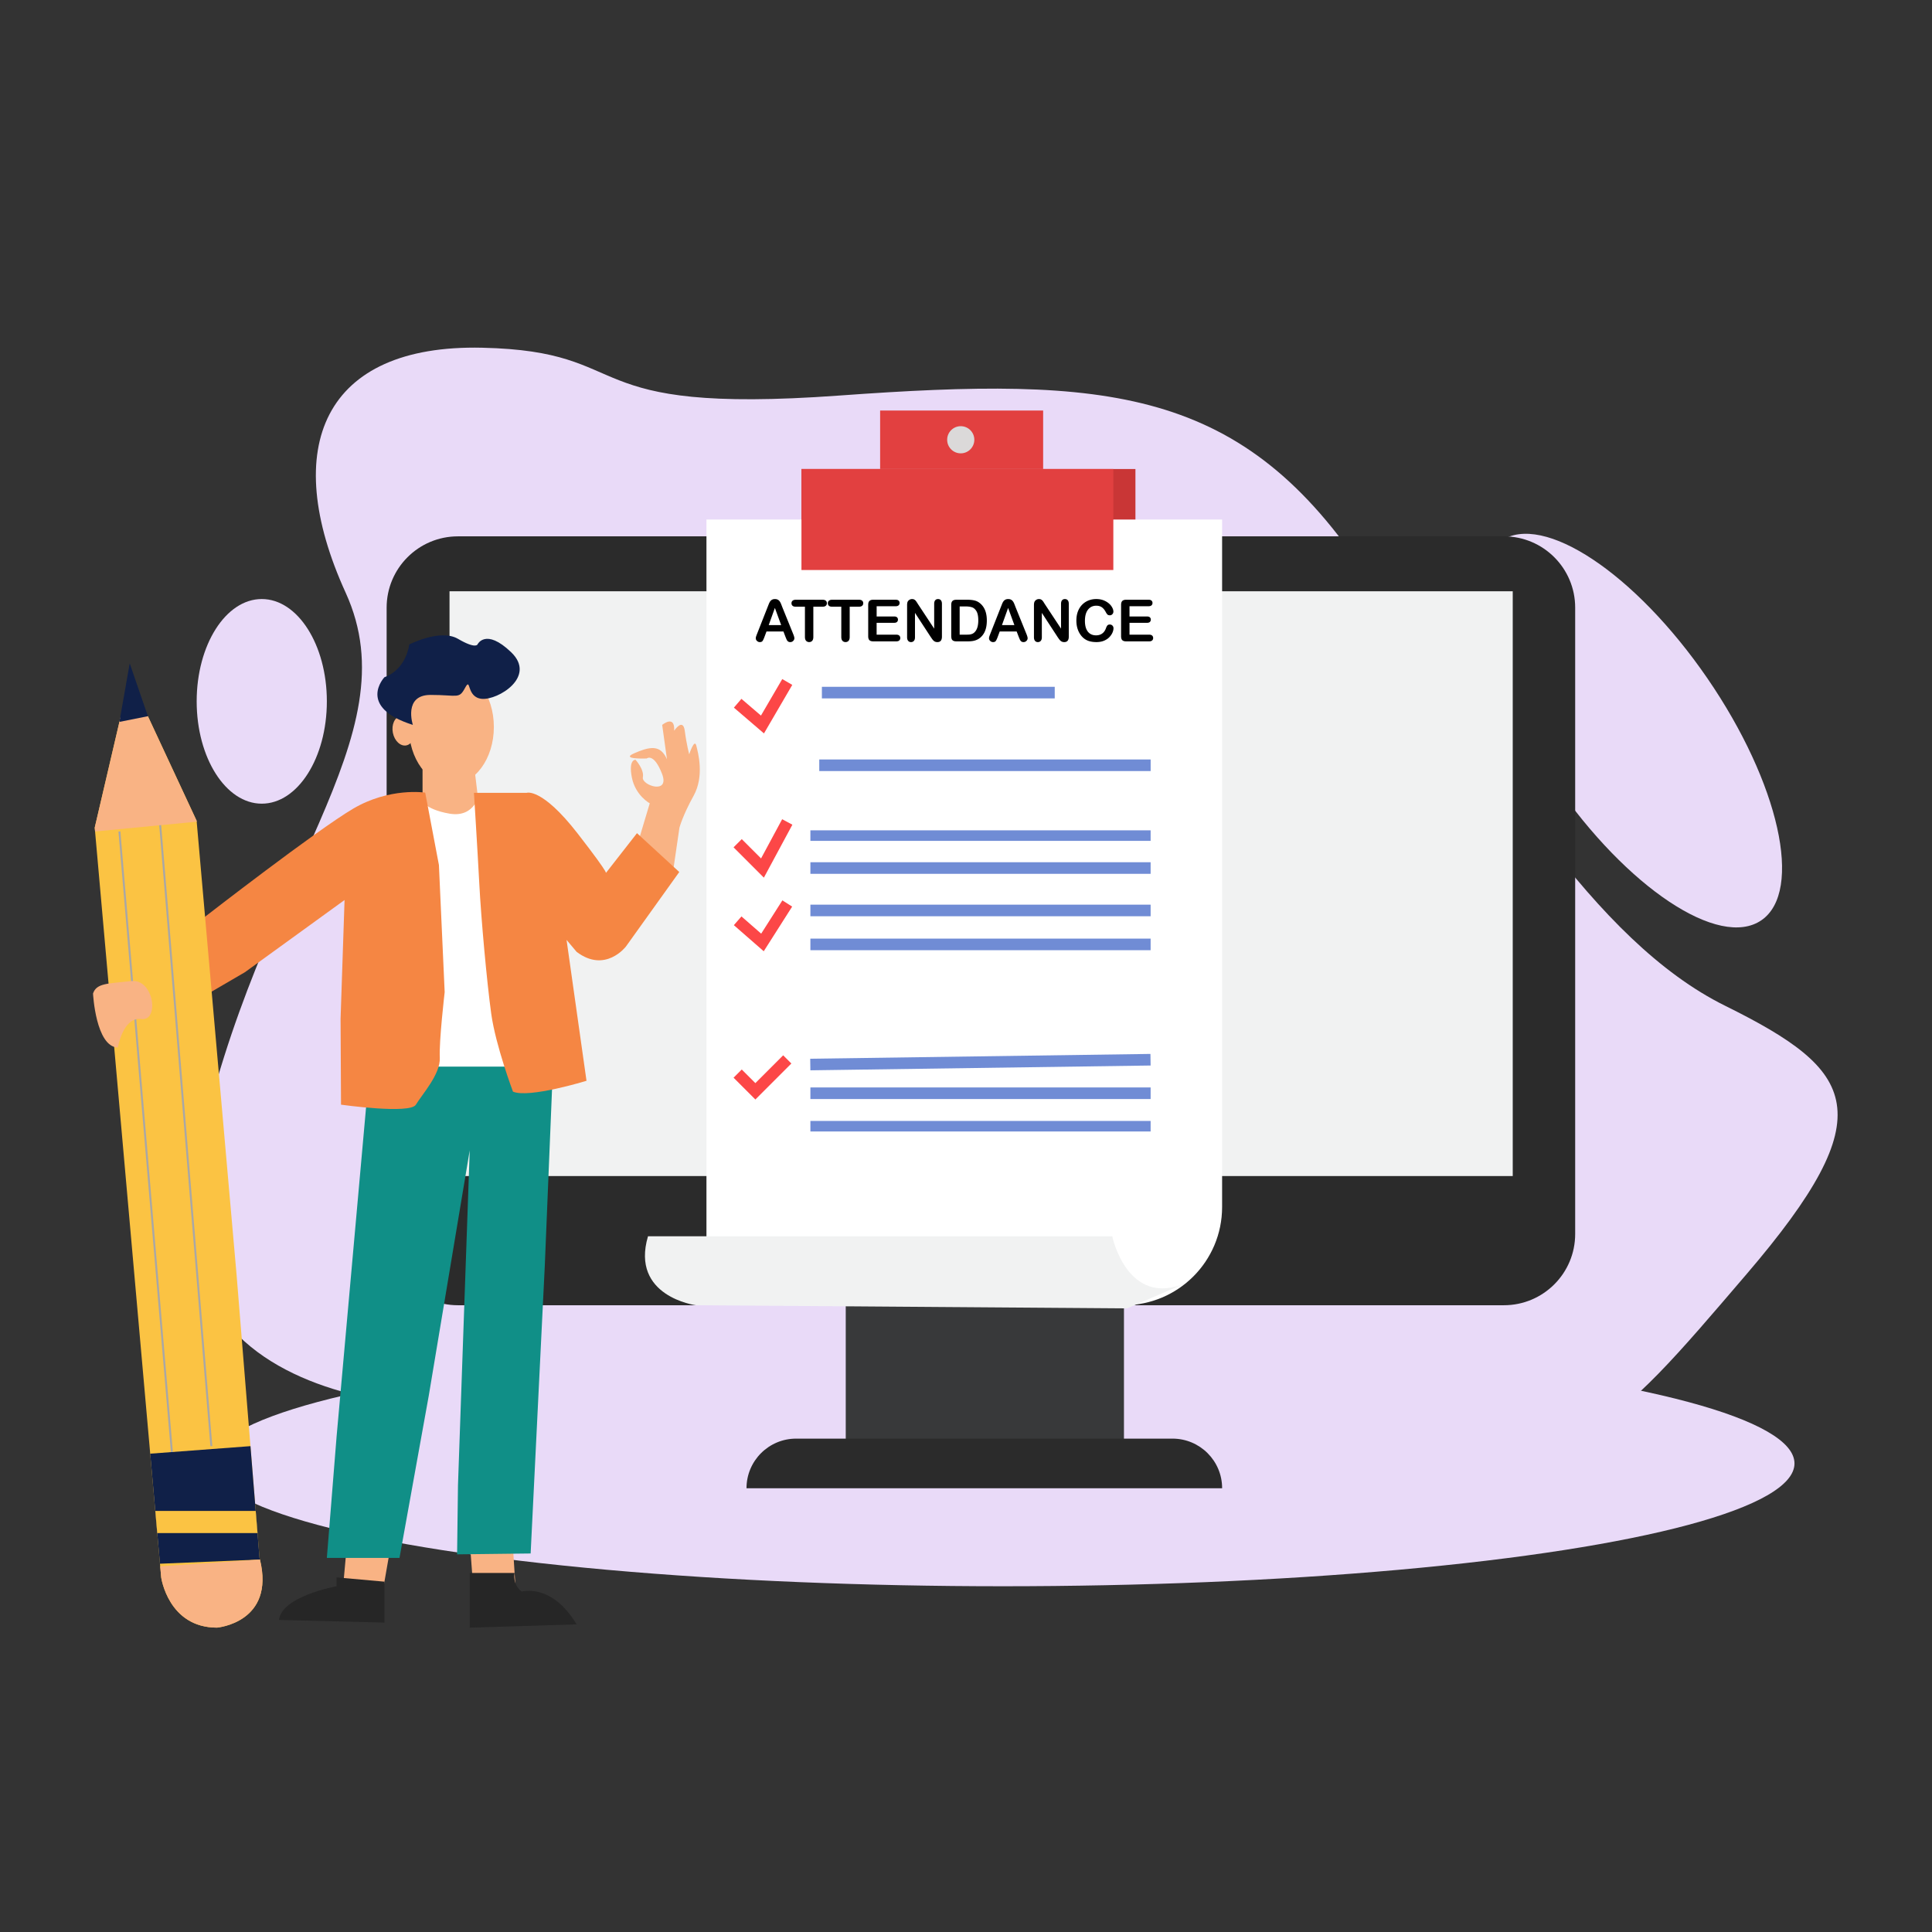
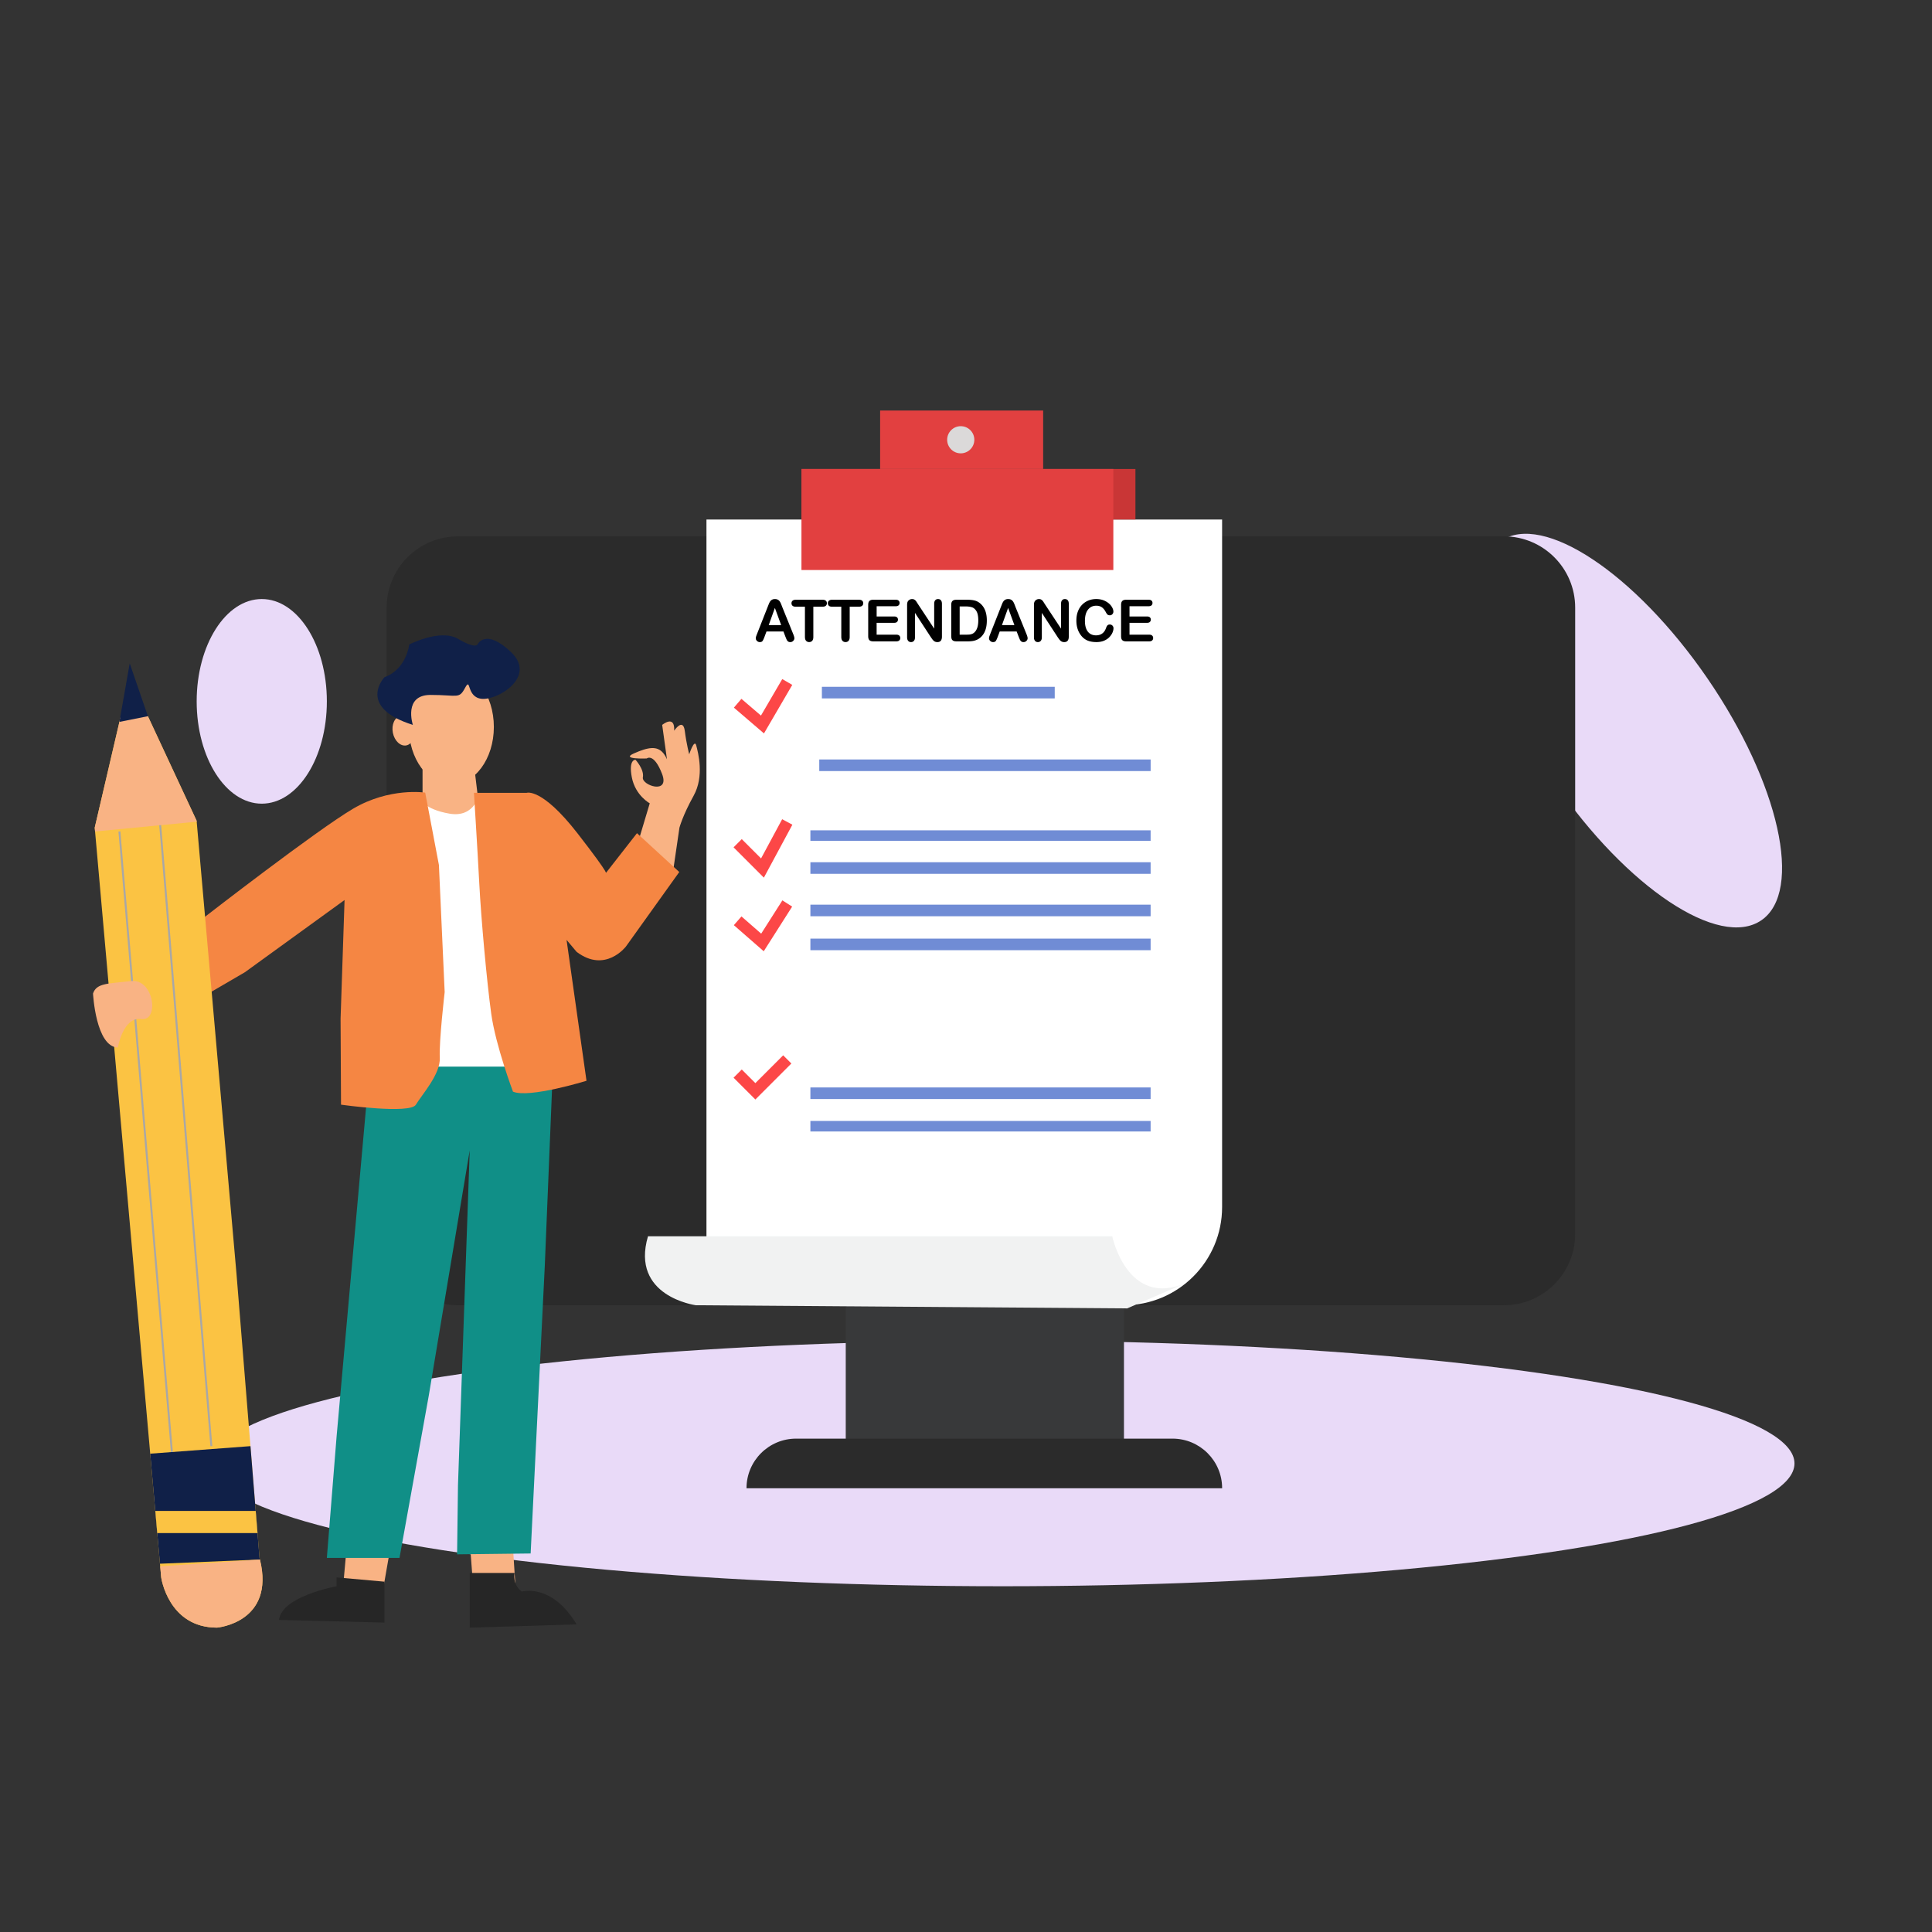
<svg xmlns="http://www.w3.org/2000/svg" version="1.1" id="Layer_1" x="0" y="0" viewBox="0 0 1000 1000" style="enable-background:new 0 0 1000 1000" xml:space="preserve">
  <rect x="0" y="0" width="1000" height="1000" fill="#333333" stroke="none" />
  <style>.st0{fill:#e9daf8}.st1{fill:#2b2b2b}.st3{fill:#f1f2f2}.st4{fill:#e24040}.st5{fill:#fff}.st8{fill:#708cd5}.st9{fill:#fc4747}.st10{fill:#f9b384}.st11{fill:#102048}.st12{fill:#262626}.st14{fill:#f58643}.st15{fill:#fbc343}.st16{fill:none;stroke:#a8a7a7;stroke-miterlimit:10}</style>
  <switch>
    <g>
-       <path class="st0" d="M265.83 728.46s-194.7 17.73-163.52-129.63 111.02-216.63 76.6-292.06-11.38-128.63 70.66-126.79 45.35 34.85 184.76 24.76 209.12-4.59 273.32 93.55 117.4 188.69 185.27 222.29 82.55 55.48 11.01 139.02-86.22 102.96-201.78 102.96-436.32-34.1-436.32-34.1z" />
      <ellipse transform="rotate(-34.485 844.187 378.188)" class="st0" cx="844.26" cy="378.2" rx="47.87" ry="119.1" />
      <ellipse class="st0" cx="135.49" cy="363.02" rx="33.69" ry="52.96" />
      <ellipse class="st0" cx="519.11" cy="757.47" rx="409.71" ry="63.57" />
      <g>
        <path class="st1" d="M778.41 675.59H237.03c-20.38 0-36.91-16.52-36.91-36.91V314.52c0-20.38 16.52-36.91 36.91-36.91H778.4c20.38 0 36.91 16.52 36.91 36.91v324.17c.01 20.38-16.52 36.9-36.9 36.9z" />
        <path style="fill:#38393a" d="M437.76 658.56h144v91.57h-144z" />
-         <path class="st3" d="M232.67 306.04h550.32v302.68H232.67z" />
        <path class="st1" d="M632.57 770.31H386.39c0-14.18 11.5-25.68 25.68-25.68h194.81c14.19 0 25.69 11.5 25.69 25.68z" />
        <g>
          <path class="st4" d="M455.55 212.49h84.38v30.27h-84.38z" />
          <path class="st5" d="M581.7 675.59H365.66V268.9h266.9v355.83c.01 28.09-22.77 50.86-50.86 50.86z" />
          <path class="st3" d="M360.16 675.59s-33.94-4.51-24.76-35.69h240.3s7.7 37.32 38.25 24.16l-30.54 13.16-223.25-1.63z" />
          <circle cx="497.28" cy="227.62" r="7.03" style="fill:#dbd9d9" />
          <path style="fill:#c93636" d="M414.83 242.76H587.7v26.14H414.83z" />
          <path class="st4" d="M414.83 242.76h161.43v52.28H414.83z" />
          <path class="st8" d="M425.41 355.49h120.52v6H425.41zM424.05 393.1h171.52v6H424.05zM419.46 429.78h176.1v5.45h-176.1zM419.46 446.29h176.1v6h-176.1zM419.46 468.25h176.1v6h-176.1zM419.46 485.82h176.1v6h-176.1z" />
-           <path transform="rotate(-.81 508.995 549.833)" class="st8" d="M419.4 546.73h176.12v6H419.4z" />
          <path class="st8" d="M419.46 562.86h176.1v6h-176.1zM419.46 580.2h176.1v5.45h-176.1z" />
          <path class="st9" d="m390.98 569.1-11.29-11.29 4.24-4.24 7.05 7.05 14.39-14.39 4.24 4.24zM395.31 492.37l-15.47-13.51 3.94-4.52 10.21 8.92 10.97-17.23 5.06 3.22zM395.38 454.27l-15.69-15.7 4.24-4.24 9.99 9.99 10.93-20.3 5.28 2.85zM395.43 379.62l-15.57-13.35 3.9-4.55 10.11 8.66 11.03-18.9 5.18 3.02z" />
          <g>
            <path d="m406.53 329.54-1.03-2.7h-8.76l-1.03 2.76c-.4 1.08-.75 1.81-1.03 2.18-.28.38-.75.57-1.4.57-.55 0-1.03-.2-1.46-.6-.42-.4-.63-.86-.63-1.37 0-.29.05-.6.15-.91.1-.31.26-.75.48-1.31l5.51-13.99c.16-.4.35-.88.57-1.45.22-.56.46-1.03.71-1.4.25-.37.58-.67.98-.9.41-.23.91-.35 1.51-.35.61 0 1.11.12 1.52.35.41.23.73.53.98.89s.46.75.63 1.17c.17.42.39.97.65 1.67l5.63 13.9c.44 1.06.66 1.83.66 2.31 0 .5-.21.96-.62 1.37-.42.42-.92.62-1.51.62-.34 0-.64-.06-.88-.18a1.78 1.78 0 0 1-.62-.5c-.17-.21-.35-.53-.54-.97s-.33-.83-.47-1.16zm-8.64-5.99h6.44l-3.25-8.89-3.19 8.89zM425.74 314.03h-4.76v15.65c0 .9-.2 1.57-.6 2.01-.4.44-.92.65-1.56.65-.65 0-1.17-.22-1.58-.66s-.61-1.11-.61-2v-15.65h-4.76c-.74 0-1.3-.16-1.66-.49-.36-.33-.54-.76-.54-1.3 0-.56.19-1 .57-1.32.38-.32.92-.49 1.64-.49h13.88c.75 0 1.32.17 1.68.5.37.33.55.77.55 1.31s-.19.97-.56 1.3c-.38.33-.94.49-1.69.49zM444.56 314.03h-4.76v15.65c0 .9-.2 1.57-.6 2.01-.4.44-.92.65-1.56.65-.65 0-1.17-.22-1.58-.66s-.61-1.11-.61-2v-15.65h-4.76c-.74 0-1.3-.16-1.66-.49-.36-.33-.54-.76-.54-1.3 0-.56.19-1 .57-1.32.38-.32.92-.49 1.64-.49h13.88c.75 0 1.32.17 1.68.5.37.33.55.77.55 1.31s-.19.97-.56 1.3c-.39.33-.95.49-1.69.49zM463.58 313.79h-9.83v5.29h9.05c.67 0 1.16.15 1.49.45s.49.69.49 1.18-.16.89-.49 1.2c-.32.31-.82.46-1.5.46h-9.05v6.13h10.17c.69 0 1.2.16 1.55.48.35.32.52.74.52 1.27 0 .51-.17.92-.52 1.24s-.86.48-1.55.48h-11.86c-.95 0-1.63-.21-2.05-.63-.42-.42-.62-1.1-.62-2.04v-16.2c0-.63.09-1.14.28-1.54s.48-.69.87-.87c.4-.18.9-.27 1.52-.27h11.52c.7 0 1.21.15 1.55.46s.51.71.51 1.21c0 .51-.17.92-.51 1.23s-.85.47-1.54.47zM475.14 312.68l8.39 12.7v-12.82c0-.83.18-1.46.54-1.87s.84-.62 1.45-.62c.63 0 1.12.21 1.48.62.36.42.54 1.04.54 1.87v16.95c0 1.89-.78 2.84-2.35 2.84-.39 0-.74-.06-1.06-.17-.31-.11-.61-.29-.88-.54-.27-.25-.53-.53-.76-.86-.23-.33-.47-.66-.71-1.01l-8.19-12.55v12.63c0 .82-.19 1.45-.57 1.87-.38.42-.87.63-1.47.63-.62 0-1.11-.21-1.48-.64-.37-.43-.56-1.05-.56-1.86v-16.62c0-.71.08-1.26.23-1.66.19-.44.49-.8.93-1.08.43-.28.9-.42 1.4-.42.39 0 .73.06 1.01.19s.52.3.73.51c.21.22.43.5.65.84.22.34.45.7.68 1.07zM495.03 310.43h5.69c1.48 0 2.75.14 3.81.41 1.06.27 2.02.79 2.88 1.54 2.24 1.92 3.37 4.84 3.37 8.76 0 1.29-.11 2.47-.34 3.54s-.57 2.03-1.04 2.89c-.47.86-1.07 1.62-1.81 2.3-.58.52-1.21.94-1.9 1.25-.69.31-1.42.53-2.21.66s-1.68.19-2.67.19h-5.69c-.79 0-1.39-.12-1.79-.36-.4-.24-.66-.58-.79-1.01-.12-.44-.18-1-.18-1.7v-15.8c0-.94.21-1.62.63-2.04.42-.42 1.1-.63 2.04-.63zm1.69 3.45v14.62h3.31c.73 0 1.29-.02 1.71-.06s.84-.14 1.28-.29.82-.38 1.15-.66c1.46-1.23 2.19-3.36 2.19-6.38 0-2.13-.32-3.72-.96-4.78s-1.43-1.73-2.37-2.02c-.94-.29-2.08-.43-3.41-.43h-2.9zM527.25 329.54l-1.03-2.7h-8.76l-1.03 2.76c-.4 1.08-.75 1.81-1.03 2.18-.28.38-.75.57-1.4.57-.55 0-1.03-.2-1.46-.6-.42-.4-.63-.86-.63-1.37 0-.29.05-.6.15-.91.1-.31.26-.75.48-1.31l5.51-13.99c.16-.4.35-.88.57-1.45.22-.56.46-1.03.71-1.4.25-.37.58-.67.99-.9.41-.23.91-.35 1.51-.35.61 0 1.12.12 1.52.35.41.23.74.53.98.89.25.36.46.75.63 1.17.17.42.39.97.65 1.67l5.63 13.9c.44 1.06.66 1.83.66 2.31 0 .5-.21.96-.62 1.37-.42.42-.92.62-1.51.62-.34 0-.64-.06-.88-.18a1.78 1.78 0 0 1-.62-.5c-.17-.21-.35-.53-.54-.97-.18-.45-.35-.83-.48-1.16zm-8.64-5.99h6.44l-3.25-8.89-3.19 8.89zM540.8 312.68l8.39 12.7v-12.82c0-.83.18-1.46.54-1.87s.84-.62 1.45-.62c.63 0 1.12.21 1.48.62s.54 1.04.54 1.87v16.95c0 1.89-.79 2.84-2.35 2.84-.39 0-.74-.06-1.06-.17-.31-.11-.61-.29-.88-.54-.27-.25-.53-.53-.76-.86-.24-.33-.47-.66-.71-1.01l-8.19-12.55v12.63c0 .82-.19 1.45-.57 1.87-.38.42-.87.63-1.47.63-.62 0-1.11-.21-1.48-.64s-.56-1.05-.56-1.86v-16.62c0-.71.08-1.26.24-1.66.19-.44.49-.8.93-1.08.43-.28.9-.42 1.4-.42.39 0 .73.06 1.01.19s.52.3.73.51c.21.22.43.5.65.84.21.34.43.7.67 1.07zM576.34 325.17c0 .69-.17 1.43-.51 2.23-.34.8-.87 1.58-1.59 2.35-.72.77-1.65 1.39-2.78 1.87-1.13.48-2.44.72-3.94.72-1.14 0-2.17-.11-3.1-.32s-1.78-.55-2.54-1.01-1.46-1.06-2.09-1.8a11.02 11.02 0 0 1-1.46-2.27c-.4-.84-.7-1.73-.9-2.68-.2-.95-.3-1.96-.3-3.03 0-1.73.25-3.29.76-4.66.5-1.37 1.23-2.55 2.17-3.52.94-.97 2.04-1.72 3.31-2.23 1.26-.51 2.61-.76 4.04-.76 1.74 0 3.3.35 4.66 1.04 1.36.7 2.41 1.56 3.13 2.58.72 1.02 1.09 1.99 1.09 2.9 0 .5-.18.94-.53 1.32-.35.38-.78.57-1.28.57-.56 0-.98-.13-1.26-.4s-.59-.72-.93-1.37c-.57-1.07-1.24-1.87-2.01-2.4s-1.72-.79-2.84-.79c-1.79 0-3.22.68-4.29 2.04-1.06 1.36-1.59 3.3-1.59 5.81 0 1.68.24 3.07.71 4.18s1.14 1.94 2 2.49 1.87.82 3.03.82c1.25 0 2.32-.31 3.18-.93.87-.62 1.52-1.54 1.96-2.74.19-.57.42-1.03.69-1.39.27-.36.72-.54 1.32-.54.52 0 .96.18 1.34.54.36.39.55.84.55 1.38zM594.46 313.79h-9.83v5.29h9.05c.67 0 1.16.15 1.49.45s.49.69.49 1.18-.16.89-.48 1.2c-.32.31-.82.46-1.5.46h-9.05v6.13h10.17c.69 0 1.2.16 1.55.48.35.32.52.74.52 1.27 0 .51-.17.92-.52 1.24s-.86.48-1.55.48h-11.86c-.95 0-1.63-.21-2.05-.63-.42-.42-.62-1.1-.62-2.04v-16.2c0-.63.09-1.14.28-1.54s.48-.69.88-.87c.4-.18.9-.27 1.52-.27h11.52c.7 0 1.21.15 1.55.46s.51.71.51 1.21c0 .51-.17.92-.51 1.23s-.86.47-1.56.47z" />
          </g>
        </g>
      </g>
      <g>
        <ellipse class="st10" cx="233.61" cy="376.27" rx="22.01" ry="29.87" />
        <ellipse transform="rotate(-11.068 208.811 378.129)" class="st10" cx="208.8" cy="378.2" rx="5.57" ry="7.76" />
        <path class="st11" d="M198.99 350.52s-14.63 15.43 14.7 24.68c0 0-5.07-15.51 9.15-15.51s14.68 2.29 17.89-3.67c3.21-5.96.46 4.98 8.71 5.7 8.25.72 28.43-11.37 15.13-24.13-13.3-12.76-17.43-4.01-17.43-4.01s-.92 2.44-10.09-2.92c-9.17-5.36-25.22 2.92-25.22 2.92s-1.38 12.81-12.84 16.94z" />
        <path class="st10" d="M218.71 395.58v40.79l39.9-1.97-11.01-19.78-2.29-19.04zM243.13 797.66l.17 2.28 2.01 26.61 21.55-4.59-1.83-28.43z" />
        <path class="st12" d="M243.13 814.17h23.23s-1.33 5.96 3.71 9.63c0 0 15.47-4.59 28.37 16.97l-55.31 1.7v-28.3z" />
        <path class="st10" d="m179.73 797.66-2.3 25.22 20.18 3.67 5.05-28.89z" />
        <path class="st12" d="M198.99 818.67v21.18l-42.46-1.07-12.11-.31c.56-5.01 5.55-8.82 11.3-11.57 8.45-4.07 18.51-5.85 18.51-5.85v-4.59l24.76 2.21z" />
        <path style="fill:#108f87" d="m193.49 528.34-19.27 215.2-5.04 62.83h37.6l15.14-83.92 21.21-127.04-6.08 173.35-.46 35.77 38.07-.45 7.33-149.05 5.05-123.2z" />
        <path class="st5" d="M217.56 413.35s1.72 5.51 15.13 7.8c13.42 2.29 15.59-10.78 15.59-10.78l14.45 17.43 11.92 124.28H211.6V428.25l5.96-14.9z" />
        <path class="st10" d="m330.15 436.37 6.16-20.58s-7.43-3.99-9.27-13.41c-1.83-9.42 1.89-9.13 1.89-9.13s4.6 4.96 3.82 9.09c-.78 4.13 14.17 9.17 9.91-1.83-4.26-11.01-7.89-7.93-7.89-7.93s-13.89.59-6.65-2.62 12.08-4.13 15.31 0c3.23 4.13 2.45 7.8 2.45 7.8l-3.13-22.55s6.66-5.55 6.2 3c0 0 4.59-6.93 5.5.12s2.29 12.09 2.29 12.09 2.67-8.25 3.63-4.59 4.29 15.88-1.36 26.06c-5.65 10.17-7.33 16.51-7.33 16.51l-3.65 24.95-17.88-16.98z" />
        <path class="st14" d="M220.08 410.26s-18.34-2.87-37.38 8.36c-19.03 11.24-76.36 55.72-76.36 55.72l-39.21 29.81 10.55 27.68 49.07-28.6 51.59-37.38-2.06 61.45.23 44.48s35.77 5.04 38.75 0c2.98-5.04 12.84-15.82 12.38-24.31-.46-8.48 2.52-33.94 2.52-33.94l-2.98-65.81-7.1-37.46zM245.31 410.37h27.29s7.8-2.88 26.37 21.03 14.45 20.7 14.45 20.7l16.28-20.85 21.89 20.1-27.62 38.58s-10.67 13.99-25.51 2.75l-5.21-6.19 10.32 72.92s-29.81 9.19-38.06 5.62c0 0-8.94-23.74-11.24-40.25-2.29-16.51-5.27-49.53-6.19-67.41-.94-17.88-2.77-47-2.77-47z" />
        <g>
          <path class="st15" d="M112.32 842.46c-25.22 0-28.89-26-28.89-26l-.51-5.73-.12-1.35-5.05-56.96-28.54-322.04-.18-1.98 13.3-56.96 2.21-.12 7.25-.37 4.76-.25 25.22 54.12.04.48 20.6 234.03 7.23 89.19 4.69 57.85c.07.28.14.57.21.84 7.98 32.68-22.22 35.25-22.22 35.25z" />
          <path class="st11" d="m134.54 807.21-51.74 2.17-5.05-56.96 51.89-3.9 4.69 57.85c.07.28.14.57.21.84z" />
          <path class="st15" d="M80.38 782.05h51.98l.93 11.48h-51.9z" />
          <path class="st10" d="M134.54 807.21c7.98 32.68-22.22 35.25-22.22 35.25-25.22 0-28.89-26-28.89-26l-.51-5.73 51.62-3.52zM101.81 425.3l-52.6 5.08-.18-1.98 13.3-56.96 2.21-.12v-.37l7.25-.7v.7l4.76-.25 25.22 54.12z" />
          <path class="st11" d="m61.81 373.64 5.33-30.3 9.41 27.36z" />
          <path class="st16" d="m61.81 430.38 27.16 321.19M82.92 427.12l26.48 321.4" />
        </g>
        <path class="st10" d="M48.15 514.24s1.38 27.52 12.84 27.97c0 0 2.75-16.12 12.15-14.76s6.65-21.01-5.27-19.64-17.89.93-19.72 6.43z" />
      </g>
    </g>
  </switch>
</svg>